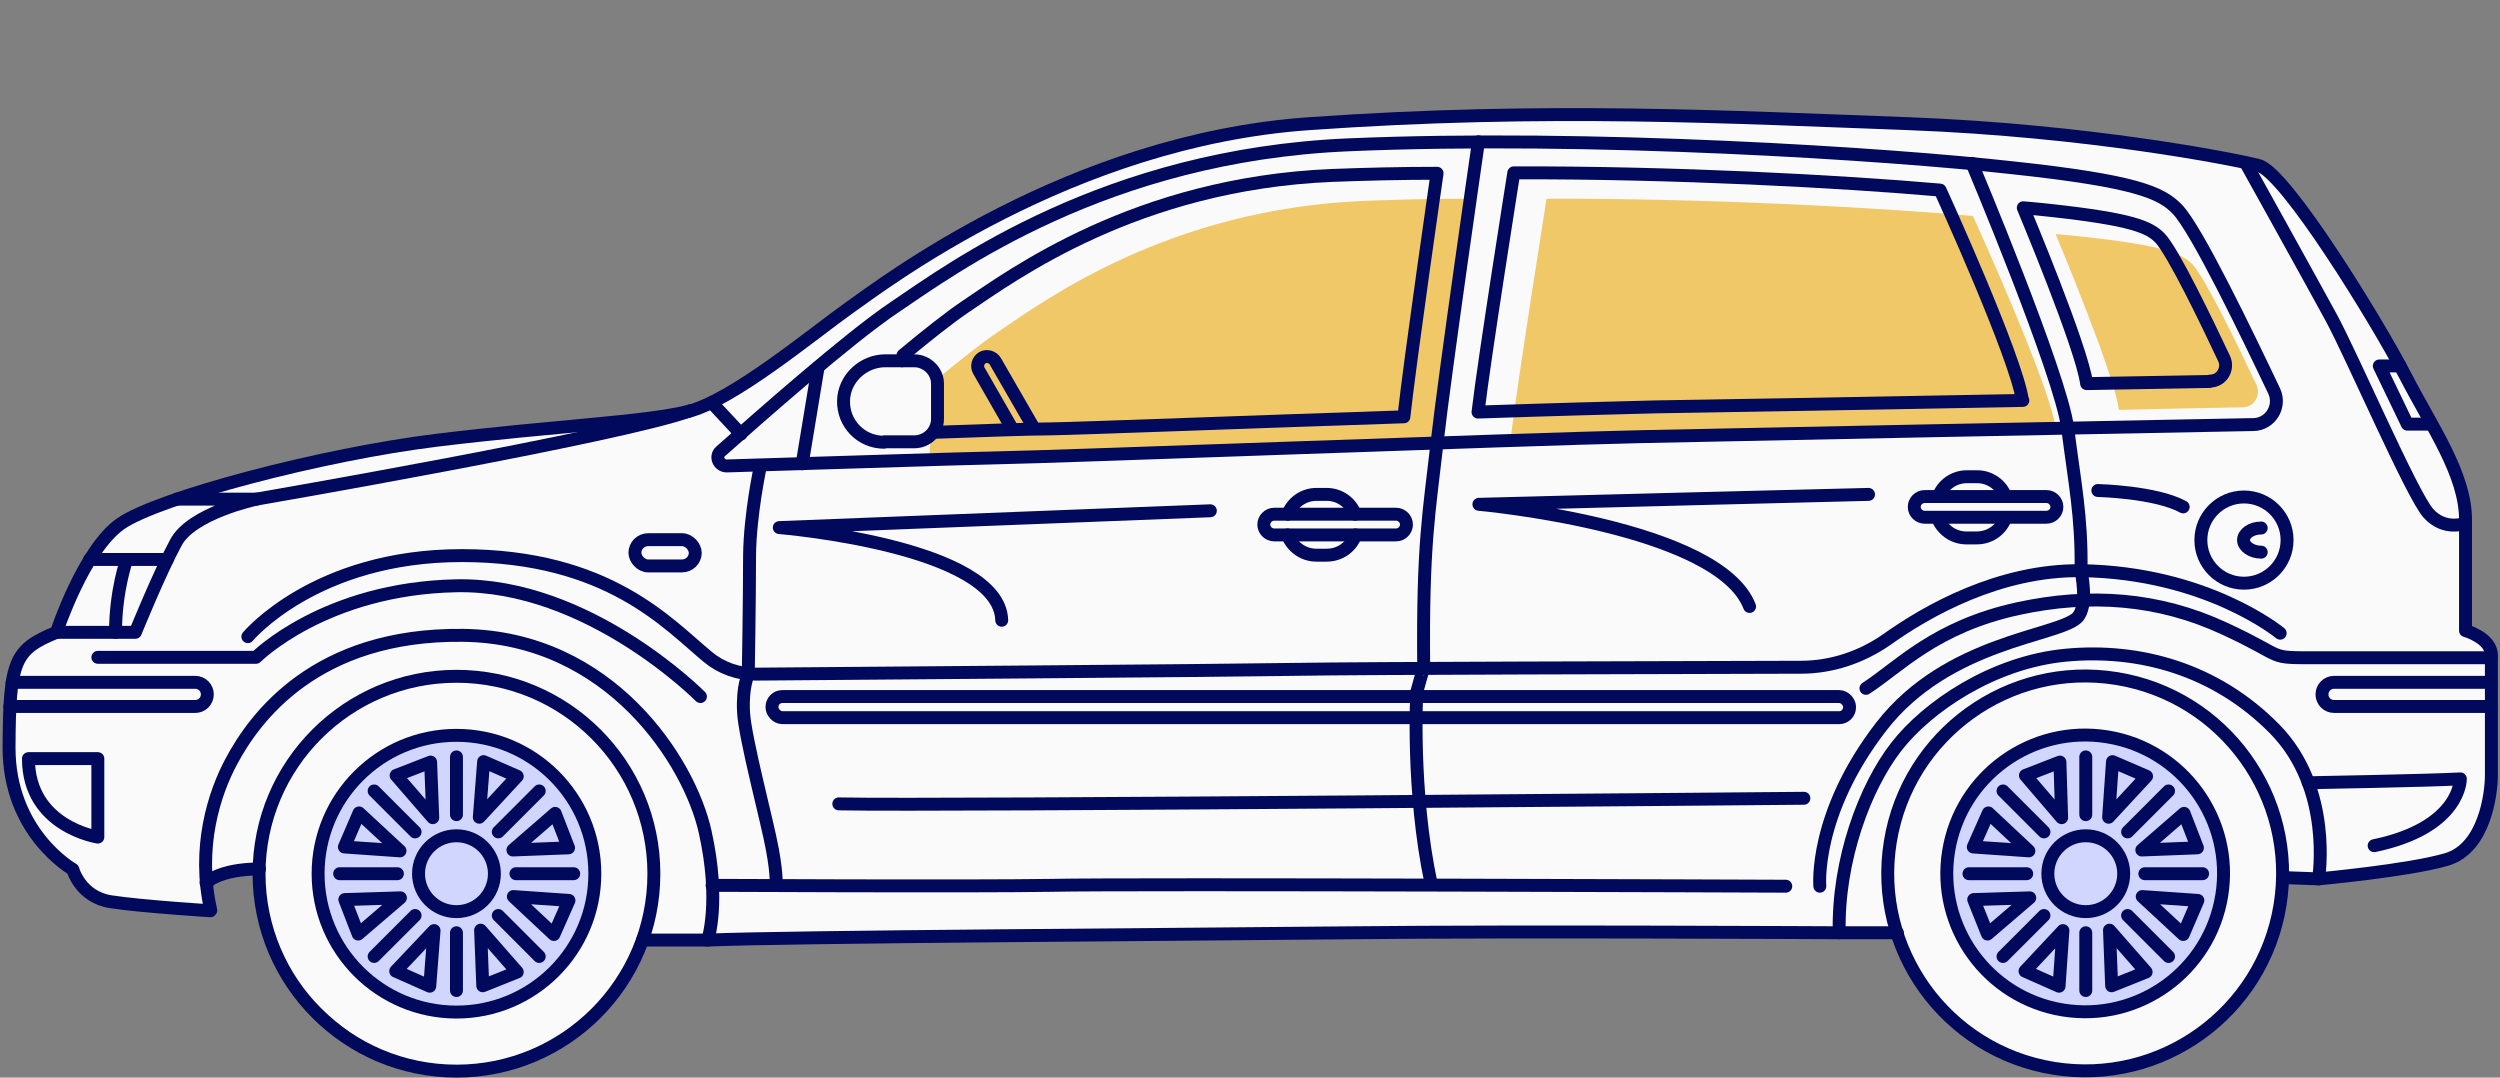
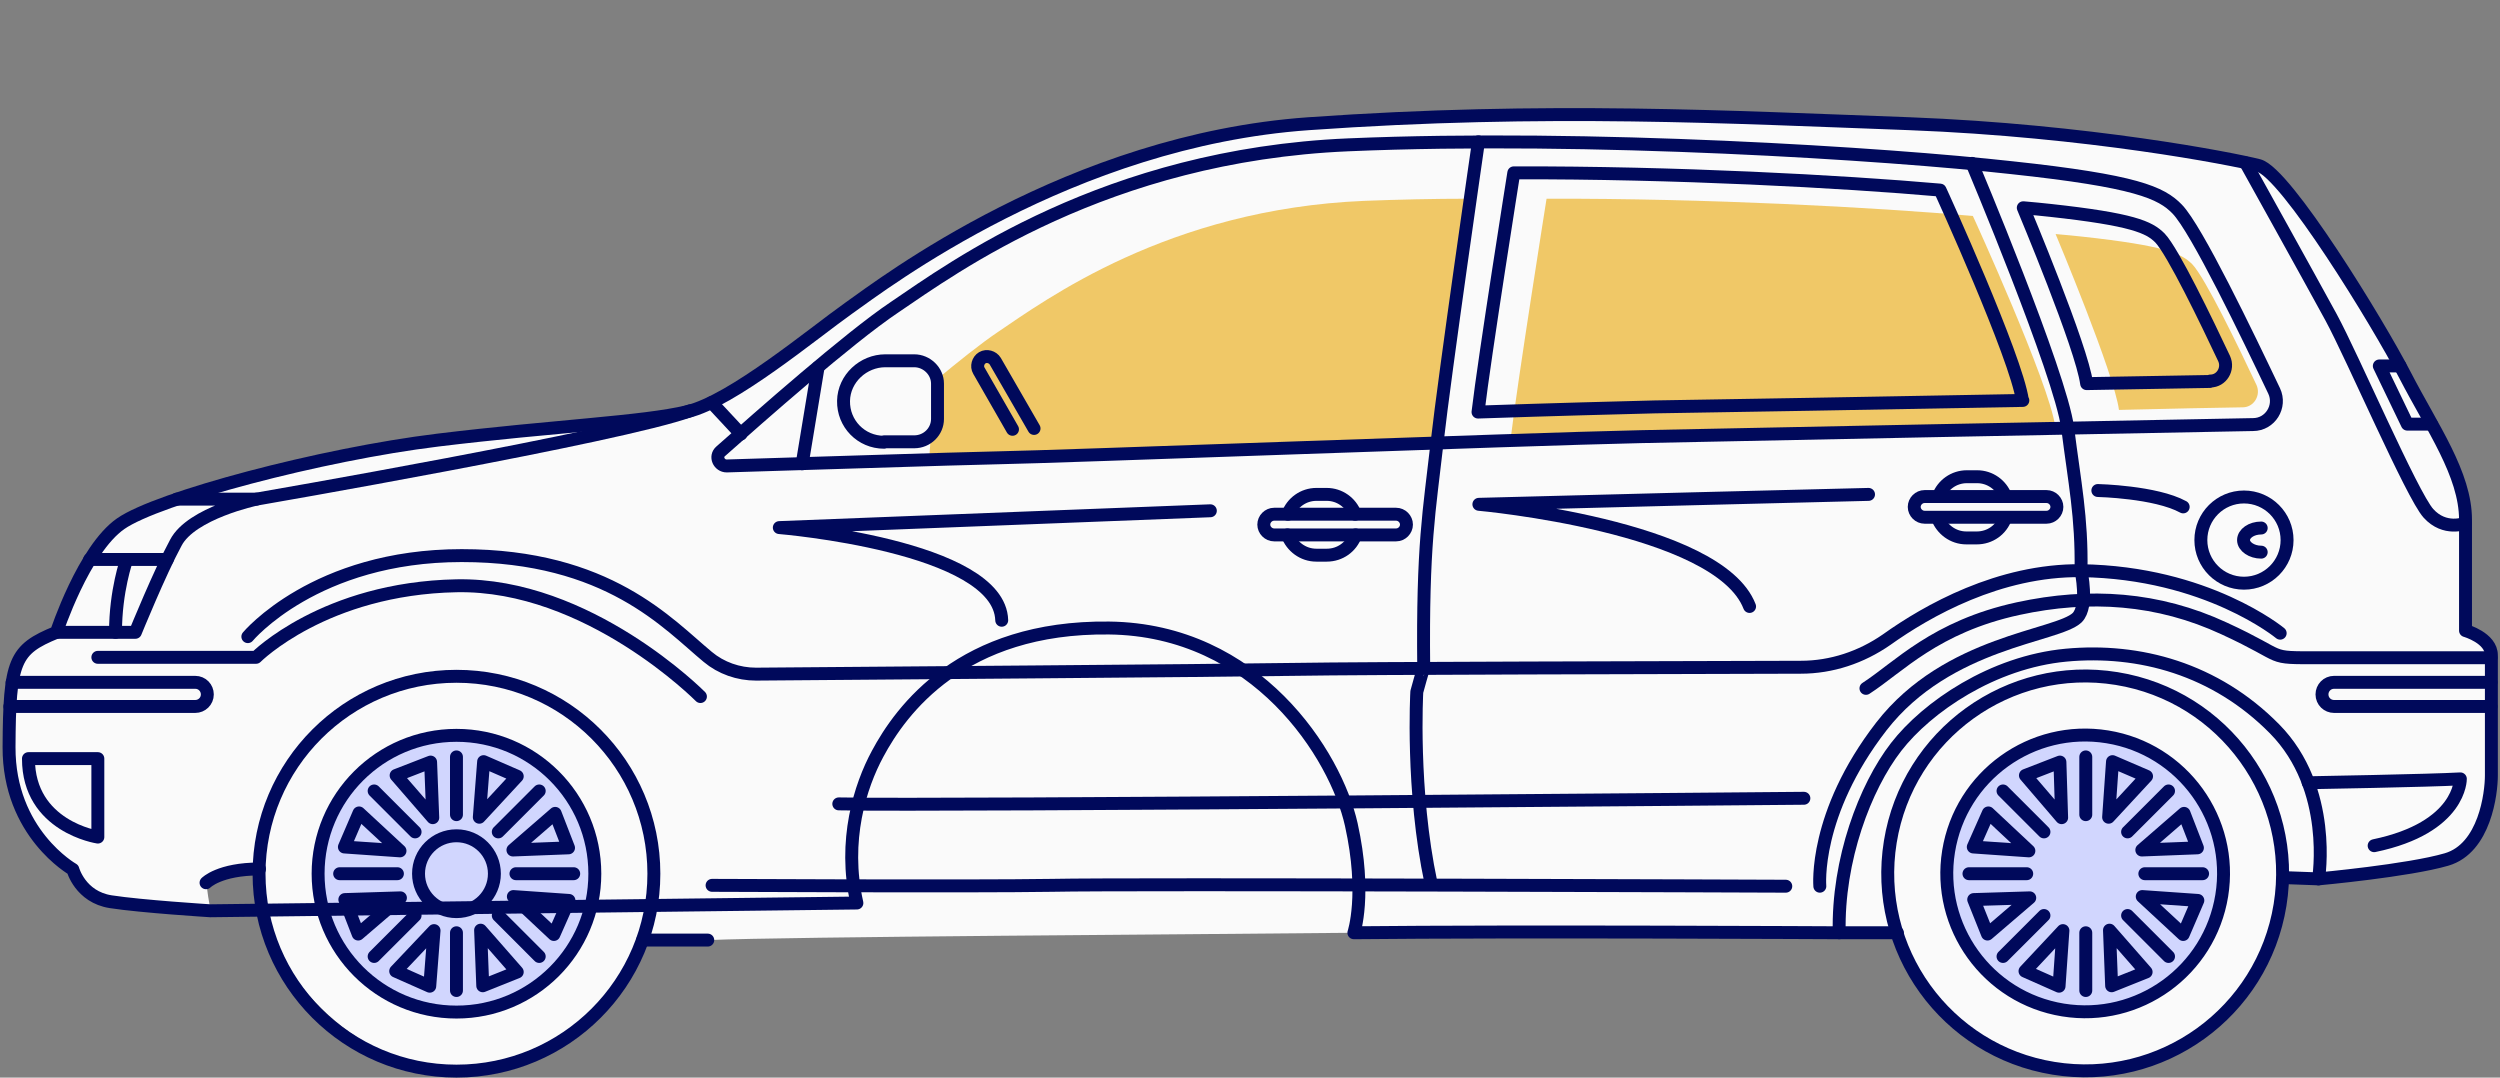
<svg xmlns="http://www.w3.org/2000/svg" id="Vrstva_3" version="1.1" viewBox="0 0 580 250">
  <rect x="0" y="0" width="580" height="250" fill="#808080" stroke="none" />
  <defs>
    <style>
      .st0 {
        fill: #d1d6fe;
      }

      .st1 {
        fill: none;
        stroke: #00095b;
        stroke-linecap: round;
        stroke-linejoin: round;
        stroke-width: 3px;
      }

      .st2 {
        fill: #f0c867;
      }

      .st3 {
        fill: #fafafa;
      }
    </style>
  </defs>
  <path class="st3" d="M578.1,152v27.9c0,4.1-1.5,16.9-10.4,19.5-8.9,2.6-29.7,4.5-29.7,4.5l-8.2-.3c-.5,24.9-20.8,44.9-45.8,44.9s-37.9-13.5-43.7-32.1h-13.5s-74.9-.4-112.6,0c-37.7.4-131.2.9-149.9,1.7h-15.1c-6.3,17.7-23.2,30.4-43.1,30.4s-45.8-20.5-45.8-45.8,0-.7,0-1.1c-8.6,0-12,2.8-12.4,3.2.2,2.1.5,4.2,1,6.4,0,0-16-1-23.1-2.1s-8.8-7.5-8.8-7.5c0,0-14.9-8.4-14.8-28.4.1-20,1.2-22.6,11-26.6,0,0,6.3-19.2,14.9-25.2,8.5-5.9,46.5-16.1,73.6-19.4s47.5-4.1,57.9-6.6c10.4-2.5,29.2-18.2,37.4-24,8.2-5.8,51.4-38.9,106.7-42.8,55.3-3.9,98-1.6,139.4,0,41.4,1.6,74.7,8.1,81,9.7,6.3,1.6,27.7,36.5,34,48.7,6.3,12.2,14,22.9,14,33.5v25.7s6,1.7,6,5.7h0Z" />
  <circle class="st0" cx="105.9" cy="202.7" r="32.1" />
  <circle class="st0" cx="483.9" cy="202.7" r="32.1" transform="translate(206.3 647.9) rotate(-80.8)" />
  <path class="st2" d="M520.2,94.5c-6.1.1-16.7.3-28.6.6-1.1-8.4-14.5-40.3-14.7-40.8,2.3.2,4.4.4,6.2.6,19.2,2.1,23,3.9,25.5,6.4,3,3.1,10.9,19.5,14.9,28,1.1,2.4-.6,5.2-3.2,5.2Z" />
  <path class="st2" d="M476.9,98.9c-32,.6-71.8,1.3-85.4,1.5-7.9.2-23.4.6-41,1.2,1.5-12.7,8.3-55.5,8.3-55.5,37.3-.1,76.1,2,98.9,4,.3.6,17.7,38.8,19.1,48.8h0Z" />
  <path class="st2" d="M224.1,106.2c11.2-.3,22.5-.7,27-.8,6.9-.1,48.6-1.7,82.1-2.8,1.4-12.9,7.7-56.5,7.7-56.5-8.3,0-16.5.2-24.4.5-45.5,1.9-74.1,23.1-85.1,30.5-3.7,2.5-9,6.7-14.4,11.2l-.2,1.3-1.2,16.4h8.5,0Z" />
  <circle class="st1" cx="105.9" cy="202.7" r="45.8" />
  <circle class="st1" cx="105.9" cy="202.7" r="32.1" />
  <circle class="st1" cx="105.9" cy="202.7" r="8.8" />
  <line class="st1" x1="105.9" y1="216.4" x2="105.9" y2="229.8" />
  <line class="st1" x1="115.6" y1="212.4" x2="125.1" y2="221.9" />
  <line class="st1" x1="119.7" y1="202.7" x2="133.1" y2="202.7" />
  <line class="st1" x1="115.6" y1="193" x2="125.1" y2="183.5" />
  <line class="st1" x1="105.9" y1="189" x2="105.9" y2="175.6" />
  <line class="st1" x1="96.3" y1="193" x2="86.8" y2="183.5" />
  <line class="st1" x1="92.2" y1="202.7" x2="78.8" y2="202.7" />
  <line class="st1" x1="96.3" y1="212.4" x2="86.8" y2="221.9" />
  <polygon class="st1" points="100.7 215.9 91.8 225.3 99.7 228.8 100.7 215.9" />
  <polygon class="st1" points="111.5 215.8 112 228.7 120 225.5 111.5 215.8" />
  <polygon class="st1" points="119.1 208 128.5 216.8 132 208.9 119.1 208" />
  <polygon class="st1" points="119 197.2 131.9 196.7 128.8 188.7 119 197.2" />
  <polygon class="st1" points="111.2 189.6 120 180.1 112.2 176.7 111.2 189.6" />
  <polygon class="st1" points="100.4 189.7 99.9 176.8 91.9 179.9 100.4 189.7" />
  <polygon class="st1" points="92.8 197.4 83.3 188.6 79.9 196.5 92.8 197.4" />
  <polygon class="st1" points="92.9 208.3 80 208.7 83.1 216.7 92.9 208.3" />
  <circle class="st1" cx="483.9" cy="202.7" r="45.8" transform="translate(206.3 647.9) rotate(-80.8)" />
  <circle class="st1" cx="483.9" cy="202.7" r="32.1" transform="translate(206.3 647.9) rotate(-80.8)" />
-   <circle class="st1" cx="483.9" cy="202.7" r="8.8" />
  <line class="st1" x1="483.9" y1="216.4" x2="483.9" y2="229.8" />
  <line class="st1" x1="493.6" y1="212.4" x2="503.1" y2="221.9" />
  <line class="st1" x1="497.6" y1="202.7" x2="511" y2="202.7" />
  <line class="st1" x1="493.6" y1="193" x2="503.1" y2="183.5" />
  <line class="st1" x1="483.9" y1="189" x2="483.9" y2="175.6" />
  <line class="st1" x1="474.2" y1="193" x2="464.7" y2="183.5" />
  <line class="st1" x1="470.2" y1="202.7" x2="456.8" y2="202.7" />
  <line class="st1" x1="474.2" y1="212.4" x2="464.7" y2="221.9" />
  <polygon class="st1" points="478.6 215.9 469.8 225.3 477.7 228.8 478.6 215.9" />
  <polygon class="st1" points="489.4 215.8 489.9 228.7 497.9 225.5 489.4 215.8" />
  <polygon class="st1" points="497 208 506.5 216.8 509.9 208.9 497 208" />
  <polygon class="st1" points="496.9 197.2 509.8 196.7 506.7 188.7 496.9 197.2" />
  <polygon class="st1" points="489.2 189.6 498 180.1 490.1 176.7 489.2 189.6" />
  <polygon class="st1" points="478.3 189.7 477.9 176.8 469.9 179.9 478.3 189.7" />
  <polygon class="st1" points="470.7 197.4 461.3 188.6 457.8 196.5 470.7 197.4" />
  <polygon class="st1" points="470.9 208.3 457.9 208.7 461.1 216.7 470.9 208.3" />
-   <path class="st1" d="M48.8,211.3s-16-1-23.1-2.1c-7.1-1.1-8.8-7.5-8.8-7.5,0,0-14.9-8.4-14.8-28.4.1-20,1.2-22.6,11-26.6,0,0,6.3-19.2,14.9-25.2s46.5-16.1,73.6-19.4c27.1-3.3,47.5-4.1,57.9-6.6,10.4-2.5,29.2-18.2,37.4-24,8.2-5.8,51.4-38.9,106.7-42.8,55.3-3.9,98-1.5,139.4,0,41.4,1.6,74.7,8.1,81,9.7,6.3,1.6,27.7,36.5,34,48.7,6.3,12.2,14,22.9,14,33.5v25.7s6,1.7,6,5.7v27.9c0,4.1-1.5,16.9-10.4,19.5s-29.7,4.5-29.7,4.5c0,0,3.5-20.9-10.2-34.8s-31.4-18.7-48.4-17.1c-17,1.6-32.2,12-39.4,21.3s-13.6,26.2-13.2,43.1c0,0-74.9-.4-112.6,0s-131.2.9-149.9,1.7c0,0,3-8.9-.6-25.1-3.6-16.2-22-45.2-56.2-45.6s-48.3,19.1-53.7,29.2c-4,7.4-8.1,20.1-4.8,34.6h0Z" />
+   <path class="st1" d="M48.8,211.3s-16-1-23.1-2.1c-7.1-1.1-8.8-7.5-8.8-7.5,0,0-14.9-8.4-14.8-28.4.1-20,1.2-22.6,11-26.6,0,0,6.3-19.2,14.9-25.2s46.5-16.1,73.6-19.4c27.1-3.3,47.5-4.1,57.9-6.6,10.4-2.5,29.2-18.2,37.4-24,8.2-5.8,51.4-38.9,106.7-42.8,55.3-3.9,98-1.5,139.4,0,41.4,1.6,74.7,8.1,81,9.7,6.3,1.6,27.7,36.5,34,48.7,6.3,12.2,14,22.9,14,33.5v25.7s6,1.7,6,5.7v27.9c0,4.1-1.5,16.9-10.4,19.5s-29.7,4.5-29.7,4.5c0,0,3.5-20.9-10.2-34.8s-31.4-18.7-48.4-17.1c-17,1.6-32.2,12-39.4,21.3s-13.6,26.2-13.2,43.1c0,0-74.9-.4-112.6,0c0,0,3-8.9-.6-25.1-3.6-16.2-22-45.2-56.2-45.6s-48.3,19.1-53.7,29.2c-4,7.4-8.1,20.1-4.8,34.6h0Z" />
  <circle class="st1" cx="520.6" cy="125.3" r="10" />
  <path class="st1" d="M524.6,128.1c-2.2,0-4.1-1.3-4.1-2.8s1.8-2.8,4.1-2.8" />
  <path class="st1" d="M521,37.8s14.9,26.8,19.8,35.8,18.8,41.3,22.6,45.5c3.8,4.2,8.5,2.3,8.5,2.3" />
  <polyline class="st1" points="556.8 84.9 552 84.9 558.5 98.4 564.1 98.4" />
  <path class="st1" d="M577.9,163.9h-36.4c-1.5,0-2.8-1.2-2.8-2.8h0c0-1.5,1.2-2.8,2.8-2.8h36.4" />
  <path class="st1" d="M2.3,163.9h43c1.5,0,2.8-1.2,2.8-2.8h0c0-1.5-1.2-2.8-2.8-2.8H2.8" />
  <path class="st1" d="M535.5,181.6s28.5-.5,35.3-.9c0,0,.2,11.3-20,15.5" />
-   <rect class="st1" x="147.3" y="125.2" width="14" height="6.1" rx="3.1" ry="3.1" />
  <path class="st1" d="M527.6,90.7c1.7,3.6-.9,7.8-4.9,7.8-28.2.5-118.5,2.3-141.9,2.8-27.8.6-136.2,4.7-148.9,4.9-10.2.2-48.9,1.5-63.3,1.9-1.8,0-2.8-2.2-1.4-3.4,8.8-7.8,29.7-26.3,40.3-33.4,13.6-9.2,49-35.3,105.3-37.7,56.2-2.4,125,2.1,153.9,5.3,28.9,3.1,34.7,5.8,38.4,9.6,4.5,4.6,16.4,29.4,22.5,42.2h0Z" />
  <line class="st1" x1="165.1" y1="93.4" x2="171.9" y2="100.7" />
  <path class="st1" d="M41,115.8h18.5s-15.1,3.2-18.7,10.1c-3.7,6.8-9.4,20.8-9.4,20.8H13.1" />
  <line class="st1" x1="38.8" y1="129.8" x2="20.8" y2="129.8" />
  <path class="st1" d="M29.4,129.8s-2.6,7.2-2.6,16.9" />
  <path class="st1" d="M6.6,176h16.1v18.2s-16.1-2.4-16.1-18.2Z" />
  <path class="st1" d="M57.5,147.7s15.6-18.8,49.6-18.8,47.9,15.9,57.1,23.5c3.1,2.6,7.1,4,11.2,4,24-.2,105.8-.8,124.5-1.1,17.5-.3,89.2-.4,117.9-.5,7.1,0,14-2.3,19.9-6.4,9.4-6.7,26.1-16.2,45.1-16,29.2.4,46.2,14.5,46.2,14.5" />
  <path class="st1" d="M343,32.9s-7.8,53.8-9.6,69.8c-1.8,16-3.4,23.5-3.1,52.3-.1,0-1.6,5.5-1.6,5.5,0,0-1.3,22.8,3.3,44.4" />
-   <path class="st1" d="M176.4,108.2s-2.4,11-2.5,20.7c0,9.7-.3,27.6-.3,27.6,0,0-1.4,2.6-1.1,8.7.3,6,5.5,25.3,6.7,31.9,1.2,6.6.8,8.3.8,8.3" />
-   <rect class="st1" x="179.1" y="161.6" width="250" height="4.9" rx="2.4" ry="2.4" />
  <path class="st1" d="M432.9,159.7c7.6-4.9,16-14.3,35.3-18.5,16.6-3.6,32.5-2.5,47.8,4.6,15.2,7,9.2,6.8,22.1,6.8h39.8" />
  <path class="st1" d="M446.5,115.2h28.3c1.3,0,2.4,1.1,2.4,2.4h0c0,1.3-1.1,2.4-2.4,2.4h-28.3c-1.3,0-2.4-1.1-2.4-2.4h0c0-1.3,1.1-2.4,2.4-2.4Z" />
  <path class="st1" d="M465.3,120.1c-1,2.8-3.6,4.7-6.7,4.7h-2.4c-3.1,0-5.7-2-6.7-4.7" />
  <path class="st1" d="M449.7,115.2c1-2.7,3.6-4.6,6.6-4.6h2.4c3,0,5.6,1.9,6.6,4.6" />
  <path class="st1" d="M295.6,119.3h28.3c1.3,0,2.4,1.1,2.4,2.4h0c0,1.3-1.1,2.4-2.4,2.4h-28.3c-1.3,0-2.4-1.1-2.4-2.4h0c0-1.3,1.1-2.4,2.4-2.4Z" />
  <path class="st1" d="M314.5,124.1c-1,2.8-3.6,4.7-6.7,4.7h-2.4c-3.1,0-5.7-2-6.7-4.7" />
  <path class="st1" d="M298.8,119.3c1-2.7,3.6-4.6,6.6-4.6h2.4c3,0,5.6,1.9,6.6,4.6" />
  <path class="st1" d="M457.5,37.9s20.5,48.7,22.2,61.4c1.6,12.7,3.3,20.6,3.1,33.1,0,0,1.8,8.2-.9,10.9-4.6,4.4-30,5.4-45.4,25.2-15.8,20.4-14.3,37.1-14.3,37.1" />
  <path class="st1" d="M512.7,88.5c-6.1.1-16.7.3-28.6.5-1.1-8.4-14.5-40.3-14.7-40.8,2.3.2,4.4.4,6.2.6,19.2,2.1,23,3.9,25.5,6.4,3,3.1,10.9,19.5,14.9,28,1.1,2.4-.6,5.2-3.2,5.2Z" />
  <path class="st1" d="M414.3,205.6s-151.9-.6-170.3-.2c-18.4.3-78.8,0-78.8,0" />
  <path class="st1" d="M47.8,204.8s3.1-3.2,12.4-3.2" />
  <line class="st1" x1="164.2" y1="218.1" x2="149.1" y2="218.1" />
  <line class="st1" x1="426.7" y1="216.4" x2="440.2" y2="216.4" />
  <line class="st1" x1="537.9" y1="203.9" x2="529.7" y2="203.6" />
  <line class="st1" x1="189.8" y1="85.2" x2="186.1" y2="107.6" />
  <path class="st1" d="M469.3,92.9c-32,.6-71.8,1.3-85.4,1.5-7.9.2-23.4.6-41,1.2,1.5-12.7,8.3-55.5,8.3-55.5,37.3-.1,76.1,2,98.9,4,.3.6,17.7,38.8,19.1,48.8h0Z" />
  <path class="st1" d="M205.1,102.6c-5.3,0-9.5-4.3-9.4-9.6.1-5.2,4.6-9.3,9.7-9.3h6.7c2.9,0,5.4,2.4,5.4,5.3v8.2c0,2.9-2.4,5.3-5.4,5.3h-7Z" />
  <path class="st1" d="M280.8,118.5l-100,3.9s51.1,4.2,51.6,21.5" />
  <path class="st1" d="M433.5,114.7s-76.6,1.9-90.4,2.3c0,0,55.6,5,62.8,23.7" />
  <path class="st1" d="M486.7,113.8s13.4.3,19.8,3.8" />
  <path class="st1" d="M418.5,185.2s-200.7,1.8-223.9,1.3" />
  <path class="st1" d="M59.5,115.8s84.5-14.6,100.6-20.5" />
  <path class="st1" d="M162.5,161.6s-26-26.3-56.6-25.7-46.5,16.6-46.5,16.6H22.7" />
-   <path class="st1" d="M209.3,83.7l.2-1.3c5.4-4.5,10.7-8.7,14.4-11.2,11-7.4,39.7-28.6,85.1-30.5,7.9-.3,16.1-.5,24.4-.5,0,0-6.3,43.6-7.7,56.5-33.5,1.1-75.2,2.7-82.1,2.8-4.5,0-15.8.4-27,.8" />
  <path class="st1" d="M234.9,99.6l-7.8-13.6c-.6-1-.2-2.4.8-3h0c1-.6,2.4-.2,3,.8l9,15.6" />
</svg>